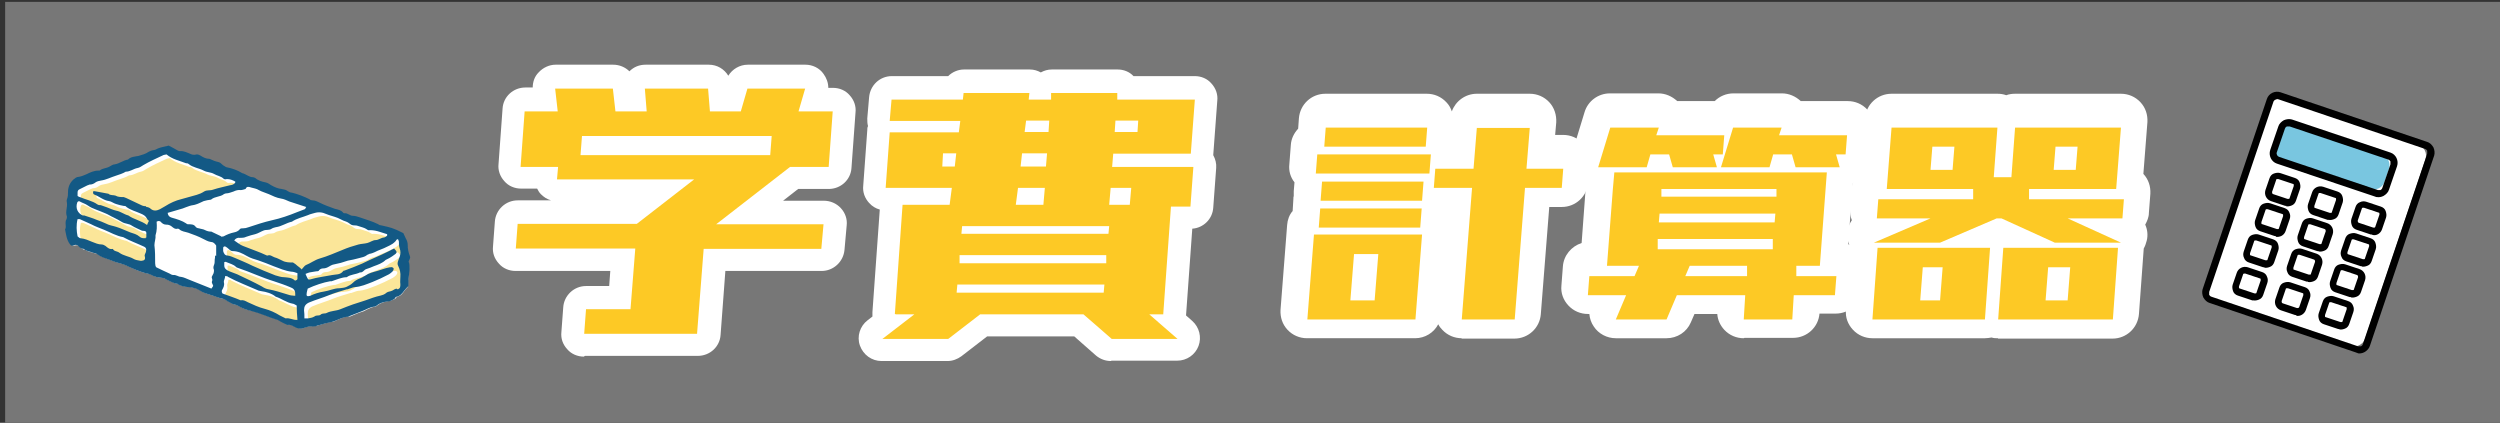
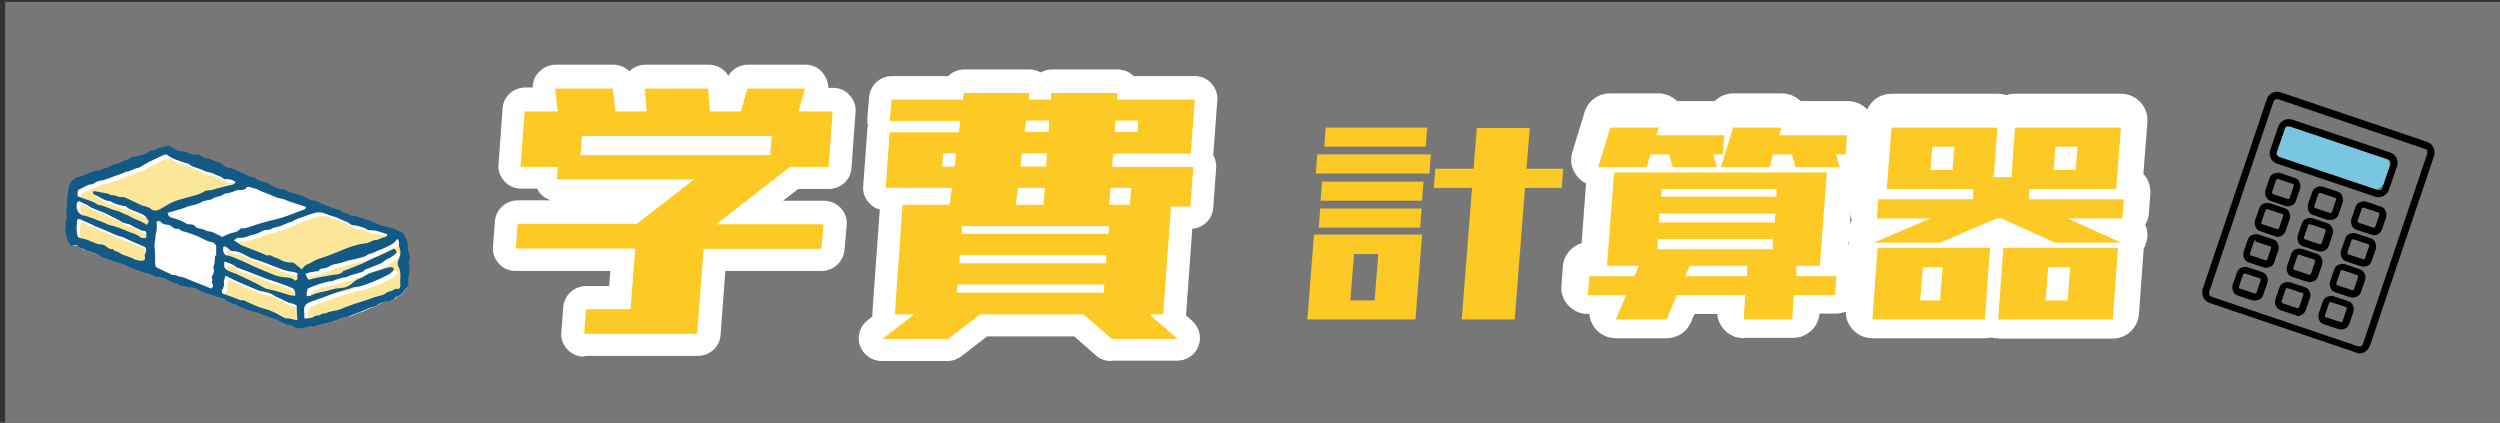
<svg xmlns="http://www.w3.org/2000/svg" version="1.1" viewBox="0 0 680 115">
  <rect x="0" y="0" width="680" height="115" fill="#333333" stroke="none" />
  <defs>
    <style>
      .cls-1 {
        fill: #135985;
      }

      .cls-2 {
        fill: #777;
      }

      .cls-3 {
        fill: #fff;
      }

      .cls-4 {
        fill: #fbe699;
      }

      .cls-5 {
        fill: #fdc925;
      }

      .cls-6 {
        fill: #79c6e0;
      }
    </style>
  </defs>
  <g>
    <g id="e">
      <rect class="cls-2" x="1.4" y=".5" width="680" height="115" />
      <path class="cls-3" d="M110.7,71.5c0-.4.2-.9.3-1.3,0-.2,0-.4.2-.5,0,0,0,0,0,0-.3-.9-.5-1.8-.5-2.9,0-.6-.2-1.1-.4-1.6-.2-.3-.3-.6-.5-.9,0-.2-.2-.3-.3-.5-2.7-1.3-3.3-1.4-5.3-1.9h-.6c-.3-.2-.6-.3-.9-.4-1.2-.6-2.4-1-3.6-1.4-.5-.2-.9-.3-1.4-.5-.5-.2-1.1-.4-1.7-.4s-.8-.2-1.2-.4c-.3-.2-.6-.3-1-.3s-.1,0-.2,0c-.2,0-.4-.2-.5-.3-.4-.5-1-.6-1.6-.8-.2,0-.3,0-.5-.1-1.3-.4-2.7-1-4.2-1.7h-.2c-.5-.3-1-.6-1.5-.6h-.1c-.3,0-.7-.2-.9-.3-1.6-.8-3.2-1.4-4.7-1.8-.3,0-.8-.2-1.1-.4-.4-.3-.9-.5-1.6-.6-.9-.1-1.9-.5-2.8-1h-.2c-.4-.4-.9-.6-1.4-.7-1-.2-2.1-.5-2.9-1.3,0,0-.3-.2-.5-.2-.6,0-1.1-.3-1.6-.5-.4-.2-.9-.5-1.4-.5-1.1-.7-2.5-1.2-4.1-1.6-.3,0-.5-.2-.8-.4h0c-.2-.2-.3-.3-.5-.5-.3-.2-.6-.5-.9-.6h-.1c-.8-.3-1.7-.5-2.4-.9h-.2c-.8,0-1.5-.4-2.2-.8h-.2c-.3-.3-.6-.4-.9-.4s-.3,0-.4,0c0,0-.2,0-.3,0-.3,0-.7-.1-.9-.2-.2,0-.4-.2-.6-.3-.7-.3-1.3-.6-2.1-.6h-.3c-.3,0-.5-.1-.8-.3h-.1c-.5-.3-1.1-.6-1.6-.9l-.5-.3c-.3,0-.5.1-.8.2-.8.2-1.7.3-2.5.8-.2.1-.5.2-.7.2-.1,0-.3,0-.4,0h-.2c-.3.1-.6.2-.8.4-.8.6-1.8.9-2.8,1.1-.2,0-.5.1-.8.2-.8.1-1.5.2-2,.8h0s0,0,0,0c-.6.1-1.2.4-1.7.6-.6.3-1.2.5-1.8.7-.5,0-.9.3-1.4.6-.4.2-.8.3-1.2.5-.5.1-1,.3-1.4.7-.1.1-.4.1-.6.1-1.1,0-2.2.5-3.1,1-.8.4-1.5.6-2.2.7-.6,0-.9.4-1.2.7-.9.9-1.4,2-1.5,3.3v.3c0,.6,0,1.2-.3,1.7,0,.2-.1.5,0,.8,0,.5,0,1.1,0,1.6-.1.7-.2,1.4,0,2.1.1.2,0,.6-.1.8-.3.4-.2.8-.2,1.3,0,.5,0,1-.2,1.4,0,.3.1.7.2,1,.2,1,.4,2,1,2.9.2.3.4.4.5.4s.2,0,.4,0c.2,0,.4-.1.6-.1.3,0,.6.1.9.4.4.4.8.8,1.3.8h.2s0,0,0,0c.4.4,1,.5,1.5.7.4,0,.7.2,1.1.3,0,0,.2,0,.3,0,.2,0,.4,0,.5.2.8.6,1.7.9,2.7,1.3l.5.2c1,.4,2.3.9,3.6,1.2.5.2,1,.3,1.5.6,1.8.9,3.5,1.6,5.2,2,0,0,.2,0,.2,0,.3,0,.6.1.9.3.8.5,1.8.8,3.1.9.3,0,.8.2,1.1.4.4.2.7.4,1.2.6.2,0,.5.2.7.3.4.2.8.3,1.2.3h0s0,0,0,0c.7.6,1.6.7,2.6.8h.3c1,.2,2.1.3,3.1,1,.9.6,1.9.9,2.8,1.2.5.1.9.3,1.3.4.6.2,1.2.5,1.9.6.5,0,.9.4,1.4.6,0,0,.2.1.3.2,0,0,.2.1.3.2h0c.5.3,1,.6,1.6.7.3,0,.7.2.9.3,1,.7,2.2,1.1,3.5,1.3,1.5.3,2.9.9,4.2,1.4.9.3,1.8.7,2.8,1,.2,0,.4.2.7.3.4.2.9.4,1.3.7l.8.4c0,0,.2,0,.3,0,.6,0,1.1.2,1.6.5.2.1.5.2.7.3.4.2.8.2,1.1.2s.5,0,.8-.2c.7-.3,1.4-.4,2.1-.4s.2,0,.4,0h0c.3,0,.5,0,.8-.1h.2c.4-.2.8-.3,1.2-.4.8-.2,1.6-.5,2.4-.6.8,0,1.5-.4,2.1-.7.4-.2.8-.3,1.2-.5.4-.1.8-.2,1.1-.3.1,0,.2,0,.4,0,.2,0,.3,0,.5,0,.4-.2.8-.3,1.2-.5.7-.3,1.4-.6,2.1-.8.5-.1.9-.4,1.3-.6.7-.3,1.4-.7,2.3-.8.2,0,.3-.2.5-.3.8-.6,1.8-1,3-1.2.6,0,1.1-.3,1.6-.5.2,0,.3-.2.5-.3.3-.2,0-.4.3-.4,1.1-.2,1.5-.9,2-1.6.2-.3.5-.6.8-.9l.2-.3c0-.2,0-.3,0-.5,0-.4,0-.8,0-1.2.1-1.3.4-2.9.2-4.6-.2,0-.3-.2-.3-.3h0Z" />
      <path class="cls-4" d="M109.5,78.1c0,.7-.2,1.1-.9,1.4-.7.2-.6.5-1.3.7-.5.1-1,.2-1.4.6-.4.3-.9.5-1.4.6-1.4.3-2.7.8-4.1,1.3-1.1.4-2.3.7-3.4,1.1s-2.2.8-3.4,1.3c-1.2.5-2.5.4-3.7,1-.5.3-1.2,0-1.7.5-.5.4-1.1,0-1.7.5-.5.3-1.1.4-1.7.5-.3,0-.6,0-1,0,0-.8,0-1.5-.1-2.2,0-1,.3-1.6,1.3-2.1,1.9-.8,3.8-1.3,5.7-2.1,1.5-.6,3-1,4.6-1.5,0,0,0,0,.2,0,.7-.2,1.3-.5,1.9-.6,1.8-.1,3.3-.8,4.9-1.4,1.5-.6,3-1.3,4.5-2.1.3-.2.6-.4.9-.7.3-.3.5-.8.3-1-.2-.2-.5-.3-.8-.2,0,0-.2,0-.2,0-1.2.2-2.3.7-3.4,1s-2.3.6-3.3,1.3c-.5.3-1,.6-1.6.8-.7.3-1.2.6-1.7,1.1-.5.5-1.1.8-1.7,1.1s-1.3.3-2,.4c-.8,0-1.5.2-2.2.4-.7.2-1.3.4-2,.5-1.3.2-2.6.6-3.8,1.2,0,0-.2,0-.2,0-.4.2-.8,0-.7-.5,0-.5.2-1,.3-1.5,1.9-.9,4.3-1.7,6.1-2,.2,0,.3,0,.4,0,1.3-.4,2.7-1.1,4.1-1.1,1.1-.8,2.4-.7,3.6-1.3.8.1,1.1-.7,1.7-.9.7-.2,1.4-.5,2.1-.8,1.1-.4,2.3-.8,3.2-1.7.3-.2.7-.3,1-.5.5-.3,1-.6,1.5-1,.3-.2.6-.5.4-.9-.1-.2-.4-.4-.6-.7-.5.2-1,.5-1.4.7l-.6-1.3c.5-.2,1-.5,1.5-.8.3-.2.6-.5.8-.7.2-.2.2-.6.7-.5,0,.2.2.4.2.6,0,.6,0,1.2.2,1.8.3.8.3,1.6,0,2.4-.3.8-.8,1.7-.4,2.4.5,1,.7,2,.6,3,0,.7-.1,1.3,0,2h0Z" />
      <path class="cls-4" d="M105.9,68l.6,1.3c-1.4.7-2.7,1.3-4.1,1.9-1.1.5-2.2,1-3.2,1.5-1.6.7-3.2,1.3-4.8,1.9-.1,0-.3,0-.4.2-.8,1-1.9.8-2.9,1-2,.4-4,.6-6,1.2-.5.1-.6,0-.8-.4-.2-.3-.3-.7-.5-1.1.4-.2.8-.3,1.1-.4.6-.1,1.2-.2,1.8-.3.3,0,.7,0,.8-.3.3-.4.8-.5,1.2-.5.5,0,1-.2,1.5-.5.3-.2.7-.4,1-.5.7-.2,1.5-.3,2.2-.5.7-.2,1.3-.4,1.9-.6,1-.2,2.1-.4,3.1-.7.7-.2,1.5-.3,2.1-.8.2-.2.5-.2.8-.4,0,0,.2,0,.2,0,.3-.1.7-.2,1.1-.4,1.1-.6,2.3-.9,3.4-1.5h0Z" />
      <path class="cls-4" d="M106.2,64.9s0,.3,0,.4c-.2.2-.5.4-.8.5-.8,0-1.5.7-2.3.7-.8,0-1.5.6-2.3.8-.8.2-1.6.2-2.4.4-1.5.4-3,.9-4.4,1.5-2,.8-4,1.7-6.1,2.3-1.4.4-2.5,1.3-3.8,1.8-.4.2-.6.6-1,1-.4-.4-.8-.7-1.2-1-.3-.3-.7-.6-1.2-.9-.9,0-2,0-2.9-.5-.7-.3-1.3-.7-2.1-.9-.6-.2-1.2-.8-1.9-.5,0,0-.2,0-.2,0-2.1-1-4.3-1.7-6.5-2.6-.8-.3-1.5-.9-2.4-1.5.4-.6,1-.8,1.5-.7.6,0,1.2,0,1.8-.3.8-.3,1.6-.5,2.4-.7.8-.2,1.5-.7,2.3-1,.7-.3,1.5,0,2.2-.5.3-.2.7-.3,1.1-.4,1.6-.2,2.9-1.2,4.4-1.5,1.3-.9,2.9-1.2,4.4-1.8.6-.3,1.3-.4,1.9-.6.7-.2,1.5-.2,2.2,0,1,.4,2.1.8,3.2,1.1,1.1.3,2,1,3.1,1.3.6.2,1,.7,1.5.9.5.2,1.2,0,1.8.3.8.3,1.6.4,2.3.9.2.2.6.3.8.2,1,0,1.9.2,2.8.5.6.2,1.3.4,1.9.6h0Z" />
      <path class="cls-3" d="M83.1,56.2c-.2.2-.2.5-.4.6-.7.3-1.4.5-2.1.8-2.2.9-4.5,1.7-6.8,2.2-2.2.5-4.3,1.2-6.4,1.9-.5.2-1,.3-1.5.3-.4,0-.8,0-1,.4-.4.4-.9.6-1.4.7-1,.2-2,.6-2.9,1.1-.1,0-.3,0-.5.1-.7-.3-1.4-.7-2.1-1-.1,0-.3-.2-.4-.2-.6,0-1.1-.1-1.7-.4-.5-.3-1.1-.3-1.7-.5-.3,0-.7-.2-.8-.3-.5-.8-1.2-.8-2-.8-.2,0-.5,0-.6-.2-1.2-.8-2.6-1.2-4-1.6-.7-.2-1-.6-1.1-1.3,1.4-.4,2.7-.8,4.1-1.2.6-.2,1.2-.5,1.9-.7.6-.2,1.2-.2,1.7-.4.7-.2,1.4-.6,2.1-.9.6-.2,1.3-.3,2-.4,1-.9,2.5-.7,3.5-1.5.2-.1.4-.2.6-.2.7,0,1.3-.3,2-.5.6-.3,1.3-.5,2-.4.4,0,.9-.2,1.3-.3.3-.8.9-.6,1.5-.4.7.2,1.5.3,2.1.7.9.5,1.8.7,2.7,1.1,1.1.5,2.1,1,3.3,1.2.8.1,1.6.5,2.3.8,1.5.5,3,1,4.6,1.5h0Z" />
      <path class="cls-4" d="M81.8,87.8c0,0,0,.1-.1.2-1.1.1-2-.6-3.1-.4-.5-.3-1.1-.5-1.6-.8-1.3-.8-2.6-1.4-4.1-1.8-1.6-.4-3.1-1.1-4.6-1.8-.6-.3-1.2-.7-1.9-.5-1.6-.7-3.2-1.2-4.8-1.8-.3,0-.5-.7-.3-1,.4-.7.7-1.3.5-2.1-.1-.6.4-1.1.3-1.7.4,0,.7,0,.8.2,2.6,1.4,5.3,2.4,8,3.6.3.2.7.2,1.1.3,1.4.2,2.8.6,3.9,1.5,1.6.5,2.9,1.6,4.6,1.9.3,0,.7.3,1.1.5,0,1.3.1,2.6.2,3.8h0Z" />
      <path class="cls-4" d="M81.8,75.2c0,.6,0,1.1,0,1.6,0,.2-.6.5-.7.4-.8-.7-1.8-.7-2.8-.8-.9,0-1.6-.3-2.4-.5-2.1-.8-4.2-1.7-6.2-2.6-1.6-.8-3.1-1.4-4.7-2.1-.7-.3-1.4-.6-2.1-.7-.7,0-1-.5-1.2-1.2,0-.3,0-.6,0-.9,0-.3.4-.5.7-.3.3.2.6.4.9.7.3.3.6.5,1,.5,1.4,0,2.6.6,3.8,1.3,1,.6,2.1.9,3.1,1.2,1.4.5,2.8,1,4.2,1.6,1.6.6,3.2,1.3,4.9,1.5.5,0,1,.2,1.6.4h0Z" />
      <path class="cls-4" d="M81.5,80.9c0,.2,0,.3,0,.5-.3,0-.6.1-.9,0-.6,0-1.2-.2-1.8-.4-1.6-.5-3.2-1-4.8-1.3-.7-.1-1.3-.4-1.9-.8-2.2-1.2-4.4-2.2-6.7-3.3-.9-.4-1.8-.6-2.7-1.1-.5-.3-.8-.7-.8-1.2v-1c.2,0,.4-.2.6,0,.9.4,1.9.6,2.6,1.3.2.2.4.2.6.3,3.3,1.1,6.4,2.6,9.7,3.6,1.5.5,3,1,4.4,1.6.9.3,1.4.8,1.4,1.8h0Z" />
      <path class="cls-4" d="M64.8,50.2c0,0,0,.1,0,.2-.3.6-.9.7-1.5.8-1.5.4-3.1.7-4.6,1.2-.8.3-1.6,0-2.4.5-.6.4-1.3.7-2,.9-1.4.4-2.9.8-4.3,1.2-1.3.3-2.9,1-4.3,1.9-.5.3-.9.5-1.4.8-.8.4-1.7.6-2.5-.1-.3-.3-.8-.5-1.2-.5-.8,0-1.3-.3-1.9-.6-1.2-.6-2.4-1.1-3.6-1.7-.2,0-.4-.2-.6-.2-.8,0-1.5,0-2.2-.4-.6-.2-1.4,0-1.9-.5-1.2-.2-2.5-.5-3.8-.7-.1,0-.3,0-.4.1,0,.3,0,.7.3.8,1.4.5,2.5,1.6,4.1,1.8.6.1,1.2.6,1.9.8.7.2,1.3.4,2,.5.3,0,.6,0,.8.3,1.2.9,2.6,1.2,3.9,1.8.7.3,1.3.6,1.7,1.4,0,.2.3.3.5.6-.2.3-.3.6-.5,1.1-1.6-1.2-3.6-1.5-5.1-2.6-1.2-.3-2.1-1.1-3.3-1.3-.9-.2-1.7-.6-2.5-.9-.6-.2-1.1-.4-1.7-.6-.3,0-.6,0-.9-.2-1.4-1-3.2-1.3-4.8-2-.2,0-.4-.2-.6-.3,0-.3,0-.6,0-.9,0-.4.1-.7.5-.9.7-.4,1.5-.7,2.2-1.1.2,0,.4-.2.6-.2.6,0,1.1-.2,1.6-.6.4-.3,1-.4,1.5-.5,1.4-.2,2.7-.9,4-1.3.9-.3,1.9-.6,2.7-1.1,1.2,0,2.1-.8,3.2-1,.6-.1,1.1-.5,1.6-.8,1.7-1,3.5-1.8,5.2-2.6.3-.2.7-.2,1.1-.3,1.5,1.3,3.5,1.7,5.3,2.4.2,0,.5,0,.7.2,1.2,1,2.8,1.1,4.1,1.8.9.5,1.9.4,2.8.9.8.5,1.9.6,2.6,1.3.2.2.6.2.9.1.9,0,1.6.3,2.3.7h0Z" />
      <path class="cls-3" d="M58.5,66.7v2.8c0,.4,0,.7-.1,1.1,0,.5,0,1.1-.2,1.5-.2.5-.2.9,0,1.3,0,.3,0,.6-.1.9-.1.3-.4.7-.5,1s.3.7.1,1.1c-.2.4,0,.7.2,1.1.2.3,0,.4-.4,1-2-.8-4-1.6-6-2.4-.8-.3-1.5-.7-2.3-.8-.7,0-1.3-.6-2.1-.5-.3,0-.7-.2-1-.4-1.2-.5-2.3-1.1-3.6-1.7-.2-.2-.3-.7-.3-1.1,0-1.7,0-3.3-.2-4.9,0-.9.4-1.8.3-2.7.4-1.2.4-2.5.3-3.7.5-.3.8-.2,1.1,0,.4.5.9.8,1.5.8.5,0,1,.1,1.5.5.5.4.9.8,1.6.6.1,0,.3,0,.4.1.7.7,1.6.7,2.5,1,1.4.5,2.8,1,4.1,1.7.6.3,1.3.7,2,.8.7,0,1.1.4,1.5,1h0Z" />
      <path class="cls-4" d="M40.7,64.2c0,.4,0,.9,0,1.3h0c0,0-.1.1-.1.2,0,0,0,0-.1,0-.5,0-1.1,0-1.5-.4-.8-.7-1.7-.9-2.6-1.2-1.3-.5-2.5-1.1-3.8-1.5-.9-.3-1.9-.4-2.8-.9-.8-.4-1.7-.7-2.5-1-1.1-.5-2.3-.8-3.4-1.2-.1,0-.3,0-.4,0-1.4-.6-2-2-1.5-3.5.1-.3.5-.5.7-.3.7.4,1.5.6,2.2,1.1.7.5,1.4.8,2.2,1.1.9.3,1.7.7,2.5,1,.8.3,1.5.8,2.2,1.1.8.4,1.6.8,2.4,1.3.8.5,1.9.4,2.7,1,.8.5,1.8.9,2.6,1.3.4.2,1.2-.1,1.3.6h0Z" />
      <path class="cls-4" d="M40.1,68.2c.5.2.7.7.5,1.3-.1.4-.5.8-.3,1.3.1.4.1.8-.3,1-.3.1-.7.2-1.1.1-.6-.1-1.2-.2-1.7-.5-1.2-.7-2.7-.8-3.9-1.7-.5-.4-1.4-.3-1.7-1-.9.2-1.4-.3-2-.8-.3-.2-.7-.4-1-.4-1,0-1.8-.4-2.6-.7-1-.4-2-.9-3.2-1-.3,0-.5-.3-.8-.5-.3-1.5-.4-3.1,0-4.7.2,0,.4,0,.6,0,1,.5,2.1.9,3.1,1.4,1.1.6,2.3,1,3.5,1.5,1.7.7,3.4,1.7,5.2,2,1.8,1,3.8,1.7,5.7,2.6h0Z" />
      <path class="cls-1" d="M111.1,71.5c-.1-.6.7-1.2.4-1.8-.4-1-.6-2-.6-3.1,0-.6-.2-1.2-.5-1.7-.2-.5-.5-1-.7-1.5-3-1.5-3.4-1.5-6-2.1-.3,0-.6-.1-.8-.3-1.6-.8-3.4-1.3-5.1-1.9-.6-.2-1.2-.4-1.8-.4-.9,0-1.4-.8-2.3-.7-.1,0-.3,0-.4-.2-.6-.7-1.4-.8-2.2-1-1.4-.5-2.8-1-4.2-1.7-.6-.3-1.2-.6-1.9-.6-.3,0-.6-.1-.8-.3-1.6-.8-3.2-1.4-4.8-1.8-.4,0-.8-.2-1.1-.4-.5-.4-1.1-.5-1.7-.6-1-.1-1.9-.5-2.8-1-.5-.3-1-.7-1.6-.8-1-.2-2-.5-2.8-1.2-.2-.1-.4-.2-.6-.2-1.1,0-1.9-.9-2.9-1.1-1.3-.8-2.7-1.3-4.2-1.6-.3,0-.5-.3-.8-.4-.5-.3-.9-.9-1.4-1-.9-.2-1.7-.5-2.5-.9-1,0-1.7-.4-2.5-.9-.5-.3-.9-.4-1.5-.2-.3,0-.7,0-1.1-.2-1-.4-1.9-.9-3-.8-.3,0-.6-.2-.8-.3-.7-.4-1.4-.8-2.2-1.2-1.1.3-2.3.4-3.4,1-.3.2-.7.2-1.1.3-.3.1-.7.2-1,.4-.8.6-1.8.8-2.7,1.1-1,.2-2.1.2-2.9,1-1.3.2-2.3,1.1-3.6,1.3-.5,0-1,.4-1.4.6-.8.5-1.9.4-2.7,1.1,0,0-.3,0-.4,0-1.1,0-2.2.5-3.2,1-.7.3-1.4.6-2.1.7-.6,0-1,.4-1.4.7-1,.9-1.5,2.1-1.5,3.4,0,.7,0,1.3-.3,2-.1.3-.1.6,0,.9.2,1.3-.5,2.5,0,3.8,0,.2,0,.5-.1.7-.6.9.1,2-.4,2.8.3,1.4.4,2.8,1.3,4,.3.4.6.6,1.1.3.5-.2.9-.1,1.2.2.4.5.9.8,1.5.8.8.7,1.8.7,2.7,1.1.3.1.6,0,.9.3,1,.8,2.1,1.1,3.2,1.5,1.2.5,2.4.9,3.6,1.2.5.2,1,.3,1.5.6,1.7.8,3.4,1.5,5.2,2,.4,0,.8.2,1.1.3,1,.6,2,.8,3.2.9.3,0,.7.2,1,.4.4.2.8.4,1.2.6.6.2,1.2.6,1.9.6.9.7,1.9.8,3,.9,1,.1,2.1.3,3,.9s1.9.9,2.9,1.2c1.1.3,2.1.8,3.2,1,.6.1,1.1.5,1.6.8.7.4,1.3.8,2,.9.3,0,.6.2.8.3,1.1.7,2.3,1.1,3.6,1.4,2.4.6,4.7,1.7,7,2.4.2,0,.4.2.6.3.7.4,1.5.8,2.2,1.1,1-.2,1.7.5,2.5.8.7.2,1.3.3,2,0,.8-.3,1.6-.5,2.4-.4.4,0,.7,0,1.1-.2,1.2-.3,2.3-.7,3.5-.9,1.2-.2,2.2-.8,3.3-1.2.3-.1.7-.2,1.1-.3.3,0,.6,0,.9-.2,1.1-.4,2.2-.9,3.3-1.3,1.2-.4,2.2-1.2,3.6-1.3.2,0,.4-.2.6-.3.8-.7,1.9-1,2.9-1.1.6,0,1.2-.3,1.7-.6.5-.2.3-.6.8-.7,1-.2,1.5-.9,2.1-1.7.3-.4.7-.8,1.1-1.2,0-.6,0-1.2,0-1.8.2-1.7.5-3.3.1-4.9h0ZM39.7,68.5c-.1.4-.5.8-.3,1.3.1.4.1.8-.3,1-.3.1-.7.2-1.1.1-.6-.1-1.2-.2-1.7-.5-1.2-.7-2.7-.8-3.9-1.7-.5-.4-1.4-.3-1.7-1-.9.2-1.4-.3-2-.8-.3-.2-.7-.4-1-.4-1,0-1.8-.4-2.6-.7-1-.4-2-.9-3.2-1-.3,0-.5-.3-.8-.5-.3-1.5-.4-3.1,0-4.7.2,0,.4,0,.6,0,1,.5,2.1.9,3.1,1.4,1.1.6,2.3,1,3.5,1.5,1.7.7,3.4,1.7,5.2,2,1.8,1,3.8,1.7,5.7,2.6.5.2.7.7.5,1.3h0ZM39.7,64.6h0c0,0-.1,0-.1.2,0,0,0,0,0,0,0,0,0,.1,0,0,0,0,0,0-.1,0-.5,0-1.1,0-1.5-.4-.8-.7-1.7-.9-2.6-1.2-1.3-.5-2.5-1.1-3.8-1.5-.9-.3-1.9-.4-2.8-.9-.8-.4-1.7-.7-2.5-1-1.1-.5-2.3-.8-3.4-1.2-.1,0-.3,0-.4,0-1.4-.6-2-2-1.5-3.5.1-.3.5-.5.7-.3.7.4,1.5.6,2.2,1.1.7.5,1.4.8,2.2,1.1.9.3,1.7.7,2.5,1,.8.3,1.5.8,2.2,1.1.8.4,1.6.8,2.4,1.3.8.5,1.9.4,2.7,1,.8.5,1.8.9,2.6,1.3.4.2,1.2-.1,1.3.6,0,.4,0,.9,0,1.3h0ZM39.7,56.1c-.8,0-1.3-.3-1.9-.6-1.2-.6-2.4-1.1-3.6-1.7-.2,0-.4-.2-.6-.2-.8,0-1.5,0-2.2-.4-.6-.2-1.4,0-1.9-.5-1.2-.2-2.5-.5-3.8-.7-.1,0-.3,0-.4.1,0,.3,0,.7.3.8,1.4.5,2.5,1.6,4.1,1.8.6.1,1.2.6,1.9.8.7.2,1.3.4,2,.5.3,0,.6,0,.8.3,1.2.9,2.6,1.2,3.9,1.8.7.3,1.3.6,1.7,1.4,0,.2.3.3.5.6-.2.3-.3.6-.5,1.1-1.6-1.2-3.6-1.5-5.1-2.6-1.2-.3-2.1-1.1-3.3-1.3-.9-.2-1.7-.6-2.5-.9-.6-.2-1.1-.4-1.7-.6-.3,0-.6,0-.9-.2-1.4-1-3.2-1.3-4.8-2-.2,0-.4-.2-.6-.3,0-.3,0-.6,0-.9,0-.4.1-.7.5-.9.7-.4,1.5-.7,2.2-1.1.2,0,.4-.2.6-.2.6,0,1.1-.2,1.6-.6.4-.3,1-.4,1.5-.5,1.4-.2,2.7-.9,4-1.3.9-.3,1.9-.6,2.7-1.1,1.2,0,2.1-.8,3.2-1,.6-.1,1.1-.5,1.6-.8,1.7-1,3.5-1.8,5.2-2.6.3-.2.7-.2,1.1-.3,1.5,1.3,3.5,1.7,5.3,2.4.2,0,.5,0,.7.2,1.2,1,2.8,1.1,4.1,1.8.9.5,1.9.4,2.8.9.8.5,1.9.6,2.6,1.3.2.2.6.2.9.1.9,0,1.6.3,2.3.7,0,0,0,.1,0,.2-.3.6-.9.7-1.5.8-1.5.4-3.1.7-4.6,1.2-.8.3-1.6,0-2.4.5-.6.4-1.3.7-2,.9-1.4.4-2.9.8-4.3,1.2-1.3.3-2.9,1-4.3,1.9-.5.3-.9.5-1.4.8-.8.4-1.7.6-2.5-.1-.3-.3-.8-.5-1.2-.5h0ZM58.5,69.5c0,.4,0,.7-.1,1.1,0,.5,0,1.1-.2,1.5-.2.5-.2.9,0,1.3,0,.3,0,.6-.1.9-.1.3-.4.7-.5,1s.3.7.1,1.1c-.2.4,0,.7.2,1.1.2.3,0,.4-.4,1-2-.8-4-1.6-6-2.4-.8-.3-1.5-.7-2.3-.8-.7,0-1.3-.6-2.1-.5-.3,0-.7-.2-1-.4-1.2-.5-2.3-1.1-3.6-1.7-.2-.2-.3-.7-.3-1.1,0-1.7,0-3.3-.2-4.9,0-.9.4-1.8.3-2.7.4-1.2.4-2.5.3-3.7.5-.3.8-.2,1.1,0,.4.5.9.8,1.5.8.5,0,1,.1,1.5.5.5.4.9.8,1.6.6.1,0,.3,0,.4.1.7.7,1.6.7,2.5,1,1.4.5,2.8,1,4.1,1.7.6.3,1.3.7,2,.8.7,0,1.1.4,1.5,1v2.8h0ZM60,64.2c-.7-.3-1.4-.7-2.1-1-.1,0-.3-.2-.4-.2-.6,0-1.1-.1-1.7-.4-.5-.3-1.1-.3-1.7-.5-.3,0-.7-.2-.8-.3-.5-.8-1.2-.8-2-.8-.2,0-.5,0-.6-.2-1.2-.8-2.6-1.2-4-1.6-.7-.2-1-.6-1.1-1.3,1.4-.4,2.7-.8,4.1-1.2.6-.2,1.2-.5,1.9-.7.6-.2,1.2-.2,1.7-.4.7-.2,1.4-.6,2.1-.9.6-.2,1.3-.3,2-.4,1-.9,2.5-.7,3.5-1.5.2-.1.4-.2.6-.2.7,0,1.3-.3,2-.5.6-.3,1.3-.5,2-.4.4,0,.9-.2,1.3-.3.3-.8.9-.6,1.5-.4.7.2,1.5.3,2.1.7.9.5,1.8.7,2.7,1.1,1.1.5,2.1,1,3.3,1.2.8.1,1.6.5,2.3.8,1.5.5,3,1,4.6,1.5-.2.2-.2.5-.4.6-.7.3-1.4.5-2.1.8-2.2.9-4.5,1.7-6.8,2.2-2.2.5-4.3,1.2-6.4,1.9-.5.2-1,.3-1.5.3-.4,0-.8,0-1,.4-.4.4-.9.6-1.4.7-1,.2-2,.6-2.9,1.1-.1,0-.3,0-.5.1h0ZM80.1,76.2c-.8-.7-1.8-.7-2.8-.8-.9,0-1.6-.3-2.4-.5-2.1-.8-4.2-1.7-6.2-2.6-1.6-.8-3.1-1.4-4.7-2.1-.7-.3-1.4-.6-2.1-.7-.7,0-1-.5-1.2-1.2,0-.3,0-.6,0-.9,0-.3.4-.5.7-.3.3.2.6.4.9.7.3.3.6.5,1,.5,1.4,0,2.6.6,3.8,1.3,1,.6,2.1.9,3.1,1.2,1.4.5,2.8,1,4.2,1.6,1.6.6,3.2,1.3,4.9,1.5.5,0,1,.2,1.6.4,0,.6,0,1.1,0,1.6,0,.2-.6.5-.7.4h0ZM80.6,80.4c-.3,0-.6.1-.9,0-.6,0-1.2-.2-1.8-.4-1.6-.5-3.2-1-4.8-1.3-.7-.1-1.3-.4-1.9-.8-2.2-1.2-4.4-2.2-6.7-3.3-.9-.4-1.8-.6-2.7-1.1-.5-.3-.8-.7-.8-1.2v-1c.2,0,.4-.2.6,0,.9.4,1.9.6,2.6,1.3.2.2.4.2.6.3,3.3,1.1,6.4,2.6,9.7,3.6,1.5.5,3,1,4.4,1.6.9.3,1.4.8,1.4,1.8,0,.2,0,.3,0,.5h0ZM80.8,87c-1.1.1-2-.6-3.1-.4-.5-.3-1.1-.5-1.6-.8-1.3-.8-2.6-1.4-4.1-1.8-1.6-.4-3.1-1.1-4.6-1.8-.6-.3-1.2-.7-1.9-.5-1.6-.7-3.2-1.2-4.8-1.8-.3,0-.5-.7-.3-1,.4-.7.7-1.3.5-2.1-.1-.6.4-1.1.3-1.7.4,0,.7,0,.8.2,2.6,1.4,5.3,2.4,8,3.6.3.2.7.2,1.1.3,1.4.2,2.8.6,3.9,1.5,1.6.5,2.9,1.6,4.6,1.9.3,0,.7.3,1.1.5,0,1.3.1,2.6.2,3.8,0,0,0,.1-.1.2h0ZM82.1,73.3c-.4-.4-.8-.7-1.2-1-.3-.3-.7-.6-1.2-.9-.9,0-2,0-2.9-.5-.7-.3-1.3-.7-2.1-.9-.6-.2-1.2-.8-1.9-.5,0,0-.2,0-.2,0-2.1-1-4.3-1.7-6.5-2.6-.8-.3-1.5-.9-2.4-1.5.4-.6,1-.8,1.5-.7.6,0,1.2,0,1.8-.3.8-.3,1.6-.5,2.4-.7.8-.2,1.5-.7,2.3-1,.7-.3,1.5,0,2.2-.5.3-.2.7-.3,1.1-.4,1.6-.2,2.9-1.2,4.4-1.5,1.3-.9,2.9-1.2,4.4-1.8.6-.3,1.3-.4,1.9-.6.7-.2,1.5-.2,2.2,0,1,.4,2.1.8,3.2,1.1,1.1.3,2,1,3.1,1.3.6.2,1,.7,1.5.9.5.2,1.2,0,1.8.3.8.3,1.6.4,2.3.9.2.2.6.3.8.2,1,0,1.9.2,2.8.5.6.2,1.3.4,1.9.6,0,0,0,.3,0,.4-.2.2-.5.4-.8.5-.8,0-1.5.7-2.3.7-.8,0-1.5.6-2.3.8-.8.2-1.6.2-2.4.4-1.5.4-3,.9-4.4,1.5-2,.8-4,1.7-6.1,2.3-1.4.4-2.5,1.3-3.8,1.8-.4.2-.6.6-1,1h0ZM107.8,78.5c-.7.2-.8.5-1.5.7-.5.1-1,.2-1.4.6-.4.3-.9.5-1.4.6-1.4.3-2.7.8-4.1,1.3-1.1.4-2.3.7-3.4,1.1s-2.2.8-3.4,1.3c-1.2.5-2.5.4-3.7,1-.5.3-1.2,0-1.7.5-.5.4-1.1,0-1.7.5-.5.3-1.1.4-1.7.5-.3,0-.6,0-1,0,0-.8,0-1.5-.1-2.2,0-1,.3-1.6,1.3-2.1,1.9-.8,3.8-1.3,5.7-2.1,1.5-.6,3-1,4.6-1.5,0,0,0,0,.2,0,.7-.2,1.3-.5,1.9-.6,1.8-.1,3.3-.8,4.9-1.4,1.5-.6,3-1.3,4.5-2.1.3-.2.6-.4.9-.7.3-.3.5-.8.3-1-.2-.2-.5-.3-.8-.2,0,0-.2,0-.2,0-1.2.2-2.3.7-3.4,1s-2.3.6-3.3,1.3c-.5.3-1,.6-1.6.8-.7.3-1.2.6-1.7,1.1-.5.5-1.1.8-1.7,1.1s-1.3.3-2,.4c-.8,0-1.5.2-2.2.4-.7.2-1.3.4-2,.5-1.3.2-2.6.6-3.8,1.2,0,0-.2,0-.2,0-.4.2-.8,0-.7-.5,0-.5.2-1,.3-1.5,1.9-.9,4.3-1.7,6.1-2,.2,0,.3,0,.4,0,1.3-.4,2.7-1.1,4.1-1.1,1.1-.8,2.4-.7,3.6-1.3.8.1,1.1-.7,1.7-.9.7-.2,1.4-.5,2.1-.8,1.1-.4,2.3-.8,3.2-1.7.3-.2.7-.3,1-.5.5-.3,1-.6,1.5-1,.3-.2.6-.5.4-.9-.1-.2-.4-.4-.6-.7-.5.2-1,.5-1.4.7-1.4.7-2.7,1.3-4.1,1.9-1.1.5-2.2,1-3.2,1.5-1.6.7-3.2,1.3-4.8,1.9-.1,0-.3,0-.4.2-.8,1-1.9.8-2.9,1-2,.4-4,.6-6,1.2-.5.1-.6,0-.8-.4-.2-.3-.3-.7-.5-1.1.4-.2.8-.3,1.1-.4.6-.1,1.2-.2,1.8-.3.3,0,.7,0,.8-.3.3-.4.8-.5,1.2-.5.5,0,1-.2,1.5-.5.3-.2.7-.4,1-.5.7-.2,1.5-.3,2.2-.5.7-.2,1.3-.4,1.9-.6,1-.2,2.1-.4,3.1-.7.7-.2,1.5-.3,2.1-.8.2-.2.5-.2.8-.4,0,0,.2,0,.2,0,.3-.1.7-.2,1.1-.4,1.1-.6,2.3-.9,3.4-1.5.5-.2,1-.5,1.5-.8.3-.2.6-.5.8-.7.2-.2.2-.6.7-.5,0,.2.2.4.2.6,0,.6,0,1.2.2,1.8.3.8.3,1.6,0,2.4-.3.8-.8,1.7-.4,2.4.5,1,.7,2,.6,3,0,.7-.1,1.3,0,2,0,.7,0,1.1-.7,1.4h0Z" />
-       <rect class="cls-3" x="601.7" y="38.3" width="57.9" height="45" rx="3.2" ry="3.2" transform="translate(371.4 638.9) rotate(-71.4)" />
      <path d="M641.3,96c-.1,0-.3,0-.4-.1l-39.9-13.5c-.7-.2-1.3-.8-1.7-1.5-.3-.7-.4-1.5-.2-2.2l17.5-51.8c.5-1.5,2.2-2.3,3.7-1.8l39.9,13.5c.7.2,1.3.8,1.7,1.5.3.7.4,1.5.2,2.2l-17.5,51.8c-.2.7-.8,1.3-1.5,1.7-.6.3-1.2.4-1.8.3ZM619.6,26.9c-.5,0-1,.2-1.2.7l-17.5,51.8c0,.3,0,.5,0,.8.1.2.3.4.6.5l39.9,13.5c.3,0,.5,0,.8,0,.2-.1.4-.3.5-.6l17.5-51.8c0-.3,0-.5,0-.8-.1-.2-.3-.4-.6-.5l-39.9-13.5s0,0-.2,0h0Z" />
      <rect class="cls-6" x="629.7" y="27.1" width="10.1" height="31.6" rx="3.2" ry="3.2" transform="translate(391.1 630.6) rotate(-71.4)" />
      <path d="M646.5,53.6c-.1,0-.3,0-.4-.1h0l-26.8-9c-1.5-.5-2.3-2.2-1.8-3.7l2.2-6.4c.2-.7.8-1.3,1.5-1.7.7-.3,1.5-.4,2.2-.2l26.8,9c1.5.5,2.3,2.2,1.8,3.7l-2.2,6.4c-.2.7-.8,1.3-1.5,1.7-.6.3-1.2.4-1.8.3ZM646.7,51.7c.3,0,.5,0,.8,0,.2-.1.4-.3.5-.6l2.2-6.4c0-.3,0-.5,0-.8-.1-.2-.3-.4-.6-.5l-26.8-9c-.3,0-.5,0-.8,0-.2.1-.4.3-.5.6l-2.2,6.4c-.2.5.1,1.1.7,1.3l26.8,9h0Z" />
      <path d="M621.9,56c-.1,0-.2,0-.3,0h0l-3.9-1.3c-1.2-.4-1.9-1.7-1.5-3l1.1-3.2c.2-.6.6-1.1,1.2-1.3s1.2-.3,1.8-.1l3.9,1.3c.6.2,1.1.6,1.3,1.2s.3,1.2.1,1.8l-1.1,3.2c-.2.6-.6,1.1-1.2,1.3-.5.2-1,.3-1.5.2h0ZM622.2,54.1c.2,0,.3,0,.4,0,0,0,.2-.1.2-.3l1.1-3.2c0-.2,0-.3,0-.4s-.1-.2-.3-.2l-3.9-1.3c-.2,0-.3,0-.4,0s-.2.1-.2.3l-1.1,3.2c0,.2,0,.5.3.6l3.9,1.3h0Z" />
      <path d="M633.4,59.8c-.1,0-.2,0-.3,0l-3.9-1.3c-.6-.2-1.1-.6-1.3-1.2s-.3-1.2-.1-1.8l1.1-3.2c.4-1.2,1.7-1.9,3-1.5l3.9,1.3c.6.2,1.1.6,1.3,1.2s.3,1.2.1,1.8l-1.1,3.2c-.2.6-.6,1.1-1.2,1.3-.5.2-1,.3-1.5.2ZM631.1,52.5c-.1,0-.2,0-.3,0,0,0-.2.1-.2.3l-1.1,3.2c0,.2,0,.3,0,.4s.1.2.3.2l3.9,1.3c.2,0,.3,0,.4,0s.2-.1.2-.3l1.1-3.2c0-.2,0-.3,0-.4s-.1-.2-.3-.2l-3.9-1.3s0,0,0,0h0Z" />
      <path d="M645.2,63.8c-.1,0-.2,0-.3,0l-3.9-1.3c-.6-.2-1.1-.6-1.3-1.2s-.3-1.2-.1-1.8l1.1-3.2c.2-.6.6-1.1,1.2-1.3.6-.3,1.2-.3,1.8-.1l3.9,1.3c.6.2,1.1.6,1.3,1.2s.3,1.2.1,1.8l-1.1,3.2c-.4,1.1-1.5,1.8-2.6,1.5ZM642.9,56.5c-.1,0-.2,0-.3,0,0,0-.2.1-.2.3l-1.1,3.2c0,.2,0,.5.3.6l3.9,1.3c.2,0,.3,0,.4,0,0,0,.2-.1.2-.3l1.1-3.2c0-.2,0-.3,0-.4s-.1-.2-.3-.2l-3.9-1.3s0,0,0,0h0Z" />
      <path d="M619,64.2c-.1,0-.2,0-.3,0l-3.9-1.3c-.6-.2-1.1-.6-1.3-1.2s-.3-1.2-.1-1.8l1.1-3.2c.2-.6.6-1.1,1.2-1.3s1.2-.3,1.8-.1l3.9,1.3c.6.2,1.1.6,1.3,1.2.3.6.3,1.2.1,1.8l-1.1,3.2c-.2.6-.6,1.1-1.2,1.4-.5.2-1,.3-1.5.2h0ZM616.7,56.9c-.1,0-.2,0-.3,0,0,0-.2.1-.2.3l-1.1,3.2c0,.2,0,.3,0,.4s.1.2.3.2l3.9,1.3c.2,0,.3,0,.4,0s.2-.1.2-.3l1.1-3.2c0-.2,0-.3,0-.4s-.1-.2-.3-.2l-3.9-1.3s0,0,0,0h0Z" />
      <path d="M630.6,68.3c-.1,0-.2,0-.3,0l-3.9-1.3c-.6-.2-1.1-.6-1.3-1.2s-.3-1.2-.1-1.8l1.1-3.2c.2-.6.6-1.1,1.2-1.3s1.2-.3,1.8-.1l3.9,1.3c1.2.4,1.9,1.7,1.5,3l-1.1,3.2c-.2.6-.6,1.1-1.2,1.3-.5.2-1,.3-1.5.2ZM628.3,61c-.1,0-.2,0-.3,0,0,0-.2.1-.2.3l-1.1,3.2c0,.2,0,.3,0,.4s.1.2.3.2l3.9,1.3c.2,0,.3,0,.4,0s.2-.1.2-.3l1.1-3.2c0-.2,0-.5-.3-.6l-3.9-1.3s0,0,0,0h0Z" />
      <path d="M642.4,72.4c-.1,0-.2,0-.3,0l-3.9-1.3c-.6-.2-1.1-.6-1.3-1.2-.3-.6-.3-1.2-.1-1.8l1.1-3.2c.2-.6.6-1.1,1.2-1.3s1.2-.3,1.8-.1l3.9,1.3c.6.2,1.1.6,1.3,1.2s.3,1.2.1,1.8l-1.1,3.2c-.2.6-.6,1.1-1.2,1.3-.5.2-1,.3-1.5.2h0ZM640.1,65.1c-.1,0-.2,0-.3,0,0,0-.2.1-.2.3l-1.1,3.2c0,.2,0,.3,0,.4,0,0,.1.2.3.2l3.9,1.3c.2,0,.3,0,.4,0s.2-.1.2-.3l1.1-3.2c0-.2,0-.3,0-.4,0,0-.1-.2-.3-.2l-3.9-1.3s0,0,0,0h0Z" />
-       <path d="M615.9,72.7c-.1,0-.2,0-.3,0l-3.9-1.3c-.6-.2-1.1-.6-1.3-1.2-.3-.6-.3-1.2-.1-1.8l1.1-3.2c.2-.6.6-1.1,1.2-1.3s1.2-.3,1.8-.1l3.9,1.3c.6.2,1.1.6,1.3,1.2s.3,1.2.1,1.8l-1.1,3.2c-.2.6-.6,1.1-1.2,1.3-.5.2-1,.3-1.5.2h0ZM613.6,65.4c-.1,0-.2,0-.3,0,0,0-.2.1-.2.3l-1.1,3.2c0,.2,0,.3,0,.4s.1.2.3.2l3.9,1.3c.2,0,.3,0,.4,0s.2-.1.2-.3l1.1-3.2c0-.2,0-.3,0-.4s-.1-.2-.3-.2l-3.9-1.3s0,0,0,0h0Z" />
+       <path d="M615.9,72.7c-.1,0-.2,0-.3,0l-3.9-1.3c-.6-.2-1.1-.6-1.3-1.2-.3-.6-.3-1.2-.1-1.8l1.1-3.2c.2-.6.6-1.1,1.2-1.3s1.2-.3,1.8-.1l3.9,1.3c.6.2,1.1.6,1.3,1.2s.3,1.2.1,1.8l-1.1,3.2c-.2.6-.6,1.1-1.2,1.3-.5.2-1,.3-1.5.2h0ZM613.6,65.4c-.1,0-.2,0-.3,0,0,0-.2.1-.2.3l-1.1,3.2c0,.2,0,.3,0,.4s.1.2.3.2l3.9,1.3c.2,0,.3,0,.4,0l1.1-3.2c0-.2,0-.3,0-.4s-.1-.2-.3-.2l-3.9-1.3s0,0,0,0h0Z" />
      <path d="M627.7,76.6c-.1,0-.2,0-.3,0l-3.9-1.3c-.6-.2-1.1-.6-1.3-1.2-.3-.6-.3-1.2-.1-1.8l1.1-3.2c.2-.6.6-1.1,1.2-1.3s1.2-.3,1.8-.1l3.9,1.3c1.2.4,1.9,1.7,1.5,3l-1.1,3.2c-.2.6-.6,1.1-1.2,1.3-.5.2-1,.3-1.5.2ZM625.4,69.3c-.1,0-.2,0-.3,0,0,0-.2.1-.2.3l-1.1,3.2c0,.2,0,.3,0,.4s.1.2.3.2l3.9,1.3c.2,0,.3,0,.4,0s.2-.1.2-.3l1.1-3.2c0-.2,0-.5-.3-.6l-3.9-1.3s0,0,0,0h0Z" />
      <path d="M639.4,80.8c-.1,0-.2,0-.3,0l-3.9-1.3c-.6-.2-1.1-.6-1.3-1.2s-.3-1.2-.1-1.8l1.1-3.2c.2-.6.6-1.1,1.2-1.3s1.2-.3,1.8-.1l3.9,1.3c1.2.4,1.9,1.7,1.5,3l-1.1,3.2c-.2.6-.6,1.1-1.2,1.3-.5.2-1,.3-1.5.2ZM637.1,73.5c-.1,0-.2,0-.3,0,0,0-.2.1-.2.3l-1.1,3.2c0,.2,0,.3,0,.4s.1.2.3.2l3.9,1.3c.2,0,.3,0,.4,0s.2-.1.2-.3l1.1-3.2c0-.2,0-.5-.3-.6l-3.9-1.3s0,0,0,0h0Z" />
      <path d="M612.9,81.7c-.1,0-.2,0-.3,0l-3.9-1.3c-.6-.2-1.1-.6-1.3-1.2s-.3-1.2-.1-1.8l1.1-3.2c.4-1.2,1.7-1.9,3-1.5l3.9,1.3c.6.2,1.1.6,1.3,1.2.3.6.3,1.2.1,1.8l-1.1,3.2c-.2.6-.6,1.1-1.2,1.3-.5.2-1,.3-1.5.2ZM610.6,74.4c-.2,0-.5,0-.5.3l-1.1,3.2c0,.2,0,.3,0,.4,0,0,.1.2.3.2l3.9,1.3c.2,0,.3,0,.4,0s.2-.1.2-.3l1.1-3.2c0-.2,0-.3,0-.4s-.1-.2-.3-.2l-3.9-1.3s0,0,0,0h0Z" />
      <path d="M624.6,85.7c-.1,0-.2,0-.3,0h0l-3.9-1.3c-1.2-.4-1.9-1.7-1.5-3l1.1-3.2c.2-.6.6-1.1,1.2-1.3s1.2-.3,1.8-.1l3.9,1.3c.6.2,1.1.6,1.3,1.2.3.6.3,1.2.1,1.8l-1.1,3.2c-.4,1.1-1.5,1.8-2.6,1.6h0ZM624.8,83.8c.2,0,.5,0,.6-.3l1.1-3.2c0-.2,0-.3,0-.4s-.1-.2-.3-.2l-3.9-1.3c-.2,0-.3,0-.4,0s-.2.1-.2.3l-1.1,3.2c0,.2,0,.5.3.6l3.9,1.3h0Z" />
      <path d="M636.3,89.5c-.1,0-.2,0-.3,0l-3.9-1.3c-.6-.2-1.1-.6-1.3-1.2s-.3-1.2-.1-1.8l1.1-3.2c.2-.6.6-1.1,1.2-1.3s1.2-.3,1.8-.1l3.9,1.3c.6.2,1.1.6,1.3,1.2.3.6.3,1.2.1,1.8l-1.1,3.2c-.2.6-.6,1.1-1.2,1.3-.5.2-1,.3-1.5.2h0ZM634,82.2c-.1,0-.2,0-.3,0,0,0-.2.1-.2.3l-1.1,3.2c0,.2,0,.3,0,.4s.1.2.3.2l3.9,1.3c.2,0,.3,0,.4,0s.2-.1.2-.3l1.1-3.2c0-.2,0-.3,0-.4s-.1-.2-.3-.2l-3.9-1.3s0,0,0,0h0Z" />
      <g>
        <g>
-           <path class="cls-3" d="M397.6,92c-2,0-3.9-.8-5.3-2.3-.4-.4-.8-.9-1.1-1.5-1.2,2.3-3.6,3.8-6.3,3.8h-29.4c-2,0-3.9-.8-5.3-2.3-1.4-1.5-2-3.4-1.9-5.4l1.8-23.1c.1-1.4.6-2.8,1.5-3.8l.2-3.3c0-.3,0-.5.1-.8,0-.4,0-.9,0-1.3l.2-2.4c-1.1-1.4-1.6-3.1-1.4-4.9l.4-5.2c.1-1.8.9-3.3,2-4.5l.2-2.8c.3-3.8,3.4-6.7,7.2-6.7h27.6c2,0,3.9.8,5.3,2.3.7.7,1.2,1.6,1.5,2.5,1-2.8,3.7-4.8,6.8-4.8h14.4c2,0,3.9.8,5.3,2.3,1.4,1.5,2,3.5,1.9,5.5l-.3,3.4h2.2c2,0,3.9.8,5.3,2.3s2.1,3.4,1.9,5.4l-.4,5.2c-.3,3.8-3.4,6.7-7.2,6.7h-3.4l-2.3,29.2c-.3,3.7-3.4,6.6-7.2,6.6h-14.4Z" />
          <path class="cls-5" d="M355.6,86.9l1.8-23.1h29.4l-1.8,23.1h-29.4ZM357.9,47.2l.4-5.2h30.9l-.4,5.2h-30.9ZM358.7,61.9l.4-5.2h27.6l-.4,5.2h-27.6ZM359.2,54.6l.4-5.2h27.6l-.4,5.2h-27.6ZM360.2,39.9l.4-5.2h27.6l-.4,5.2h-27.6ZM367.3,81.7h6.6l1-12.6h-6.6l-1,12.6ZM390,51.1l.4-5.2h10.4l.9-11.1h14.4l-.9,11.1h10l-.4,5.2h-10l-2.8,35.8h-14.4l2.8-35.8h-10.4Z" />
          <path class="cls-3" d="M474.3,92c-2,0-3.9-.8-5.3-2.3-1.1-1.2-1.8-2.7-1.9-4.3h-6.2l-1,2.3c-1.1,2.6-3.7,4.3-6.6,4.3h-13.8c-2.4,0-4.7-1.2-6-3.2-.7-1-1.1-2.2-1.2-3.4h-.4c-2,0-3.9-.8-5.3-2.3s-2.1-3.4-1.9-5.4l.4-5.2c.2-3,2.3-5.5,5.1-6.4l1.2-16.2c-1-.5-1.9-1.2-2.6-2.2-1.4-1.8-1.8-4.2-1.1-6.4l3.3-10.8c.9-3,3.7-5.1,6.9-5.1h13.2c1.9,0,3.7.8,5.1,2.1h10.2c1.3-1.3,3.1-2.1,5.1-2.1h13.2c1.9,0,3.7.8,5.1,2.1h12.8c2,0,3.9.8,5.3,2.3s2.1,3.4,1.9,5.4l-.4,5.2c-.1,1.6-.7,3-1.6,4.1-.2,1.1-.6,2.2-1.3,3.2-.7.9-1.6,1.6-2.5,2.1l-1.3,16.6c.8.4,1.6.9,2.3,1.6,1.4,1.5,2.1,3.4,1.9,5.4l-.4,5.2c-.3,3.8-3.4,6.7-7.2,6.7h-4.4c-.3,3.7-3.4,6.6-7.2,6.6h-13.2Z" />
          <path class="cls-5" d="M438.7,51.4l.4-4.5h57.8l-1.9,25.4h-6.4v2.8c-.1,0,10.9,0,10.9,0l-.4,5.2h-11.2l-.4,6.6h-13.2l.4-6.6h-18.6l-2.8,6.6h-13.8l2.8-6.6h-10.4l.4-5.2h12.3l1.2-2.8h-8.7l1.6-20.9ZM455,45.5l-1-3.5h-5.1l-1,3.5h-13.2l3.3-10.8h13.2l-.7,2.1h18.5l-.4,5.2h-2.6l1,3.5h-12ZM450.7,67.8h31.5v-2.8c.1,0-31.3,0-31.3,0v2.8ZM451.2,60.5h31.5l.2-2.4h-31.5l-.2,2.4ZM451.9,51.4v2.1c-.1,0,31.3,0,31.3,0v-2.1c.1,0-31.3,0-31.3,0ZM459.6,72.3l-1.2,2.8h16.8v-2.8c.1,0-15.6,0-15.6,0ZM468.1,45.5l3.3-10.8h13.2l-.7,2.1h18.5l-.4,5.2h-2.6l1,3.5h-12l-1-3.5h-5.1l-1,3.5h-13.2Z" />
          <path class="cls-3" d="M543.5,92c-.6,0-1.2,0-1.8-.2-.6.1-1.2.2-1.8.2h-30.6c-2,0-3.9-.8-5.3-2.3-1.4-1.5-2.1-3.4-1.9-5.4l1.2-17c-.3-.6-.5-1.2-.7-1.9-.4-2,0-3.9,1.1-5.5-.4-1-.5-2-.5-3.1l.4-5.2c.1-2,1.1-3.8,2.6-5l1.1-14.5c.3-3.7,3.4-6.6,7.2-6.6h28.8c.8,0,1.6.1,2.4.4.8-.3,1.6-.4,2.4-.4h28.8c2,0,3.9.8,5.3,2.3s2,3.4,1.9,5.4l-1.1,14.1c1.4,1.5,2,3.4,1.9,5.4l-.4,5.2c0,1.2-.5,2.3-1,3.2.6,1.3.8,2.9.4,4.4-.2.7-.4,1.4-.8,2.1l-1.3,17.8c-.3,3.8-3.4,6.7-7.2,6.7h-31.2Z" />
          <path class="cls-5" d="M523.3,67.4h18l-1.4,19.5h-30.6l1.4-19.5h12.6ZM510.5,59.4l.4-5.2h25.8v-2.8c.1,0-6.1,0-6.1,0h-17.4l1.3-16.7h28.8l-1,13.5h4.8l1-13.5h28.8l-1.3,16.7h-23.7v2.8c-.1,0,25.8,0,25.8,0l-.4,5.2h-14.9l14.5,6.6h-18l-14.5-6.6h-1.3l-15.4,6.6h-18l15.4-6.6h-14.7ZM523,72.7l-.7,9h5.4l.7-9h-5.4ZM525.6,39.9l-.5,6.3h6l.5-6.3h-6ZM557.5,67.4h18.6l-1.4,19.5h-31.2l1.4-19.5h12.6ZM557.1,72.7l-.7,9h6l.7-9h-6ZM559.1,39.9l-.5,6.3h6l.5-6.3h-6Z" />
        </g>
        <path class="cls-3" d="M158.8,97c-1.7,0-3.4-.7-4.5-2-1.2-1.3-1.8-2.9-1.6-4.7l.5-6.7c.2-3.2,2.9-5.8,6.2-5.8h6.3l.3-4.1h-25.8c-1.7,0-3.4-.7-4.5-2-1.2-1.3-1.8-2.9-1.6-4.7l.5-6.7c.2-3.2,2.9-5.8,6.2-5.8h9.1c-1.1-.3-2-.9-2.8-1.7-.4-.4-.7-.9-1-1.5h-4.4c-1.7,0-3.4-.7-4.5-2-1.2-1.3-1.8-3-1.6-4.7l1.1-15.1c.2-3.2,2.9-5.7,6.2-5.7h2c0-1.5.5-3,1.6-4.1,1.2-1.3,2.9-2.1,4.6-2.1h15.7c1.7,0,3.3.7,4.4,1.8,1.2-1.2,2.7-1.8,4.4-1.8h17.2c2.3,0,4.2,1.2,5.3,3,1.1-1.8,3.1-3,5.3-3h15.7c1.9,0,3.8.9,4.9,2.5.8,1.1,1.3,2.4,1.3,3.8h1.3c1.7,0,3.4.7,4.5,2,1.2,1.3,1.8,3,1.6,4.7l-1.1,15.1c-.2,3.2-2.9,5.7-6.2,5.7h-8.3l-4.1,3.2h11.1c1.7,0,3.4.7,4.6,2,1.2,1.3,1.8,3,1.6,4.7l-.6,6.7c-.3,3.2-3,5.7-6.2,5.7h-26.2l-1.3,17.4c-.2,3.2-2.9,5.7-6.2,5.7h-30.7Z" />
        <path class="cls-5" d="M151.5,48.8l.3-3.4h-10.2l1.1-15.1h9l-.7-6.2h15.7l.7,6.2h8.5l-.5-6.2h17.2l.5,6.2h8.4l1.8-6.2h15.7l-1.8,6.2h9.3l-1.1,15.1h-10.5l-20.1,15.6h29.2l-.6,6.7h-32l-1.8,23.1h-30.7l.5-6.7h12.1l1.3-16.5h-32.5l.5-6.7h32.4l15.6-12.1h-37.2ZM197.3,42.2h12.2l.4-5.2h-51.6l-.4,5.2h39.3Z" />
        <path class="cls-3" d="M302.2,98.2c-1.5,0-2.9-.5-4.1-1.5l-5.9-5.2h-23.7l-7,5.4c-1.1.8-2.4,1.3-3.8,1.3h-17.9c-2.7,0-5-1.7-5.9-4.2-.9-2.5,0-5.3,2.1-6.9l1.3-1c0-.4,0-.8,0-1.2l2-27.9c-1.1-.3-2.1-.9-2.9-1.8-1.2-1.3-1.8-3-1.6-4.7l1.1-15.1c0-.4,0-.7.2-1.1-.2-.7-.2-1.4-.2-2.1l.5-5.8c.3-3.2,2.9-5.7,6.2-5.7h15.3c1.1-1.1,2.7-1.8,4.3-1.8h17.9c1.1,0,2.1.3,3,.8.9-.5,1.9-.8,3-.8h17.9c1.6,0,3.2.6,4.3,1.8h16.7c1.7,0,3.4.7,4.5,2,1.2,1.3,1.8,3,1.6,4.7,0,0-1.1,14.7-1.1,14.8.6,1.1.9,2.3.8,3.5l-.8,10.8c-.2,3.1-2.7,5.5-5.7,5.7,0,0-1.7,23.6-1.7,23.6l1.7,1.5c1.9,1.7,2.6,4.4,1.7,6.8-.9,2.4-3.2,4-5.8,4h-17.9Z" />
        <path class="cls-5" d="M243.4,85.4l2.1-29.7h12.8l.6-4.6h-18l1.1-15.1h18.8l.4-3.1h-19.2l.5-5.8h19.4l.2-1.8h17.9l-.2,1.8h6.1v-1.8h18v1.8c0,0,6.1,0,6.1,0h15l-1.1,14.7h-21.1l-.3,3.6h22.1l-.8,10.8h-5.3l-2.1,29.3h-3.8l7.7,6.7h-17.9l-7.7-6.7h-28.1l-8.7,6.7h-17.9l8.7-6.7h-5ZM256.5,41.7l-.2,3.6h3.4l.4-3.6h-3.6ZM260.2,79.6h40l.2-2.2h-40l-.2,2.2ZM260.9,71.6h40v-2.2c0,0-39.9,0-39.9,0v2.2ZM261.5,63.6h40l.2-2.1h-40l-.2,2.1ZM283.8,55.7l.4-4.6h-7.3l-.6,4.6h7.5ZM278,41.7l-.4,3.6h6.9l.3-3.6h-6.8ZM279.1,32.8l-.4,3.1h6.5l.2-3.1h-6.4ZM302,55.7h5.3l.4-4.6h-5.6l-.4,4.6h.3ZM303.4,32.8l-.2,3.1h6.2l.2-3.1h-6.2Z" />
      </g>
    </g>
  </g>
</svg>